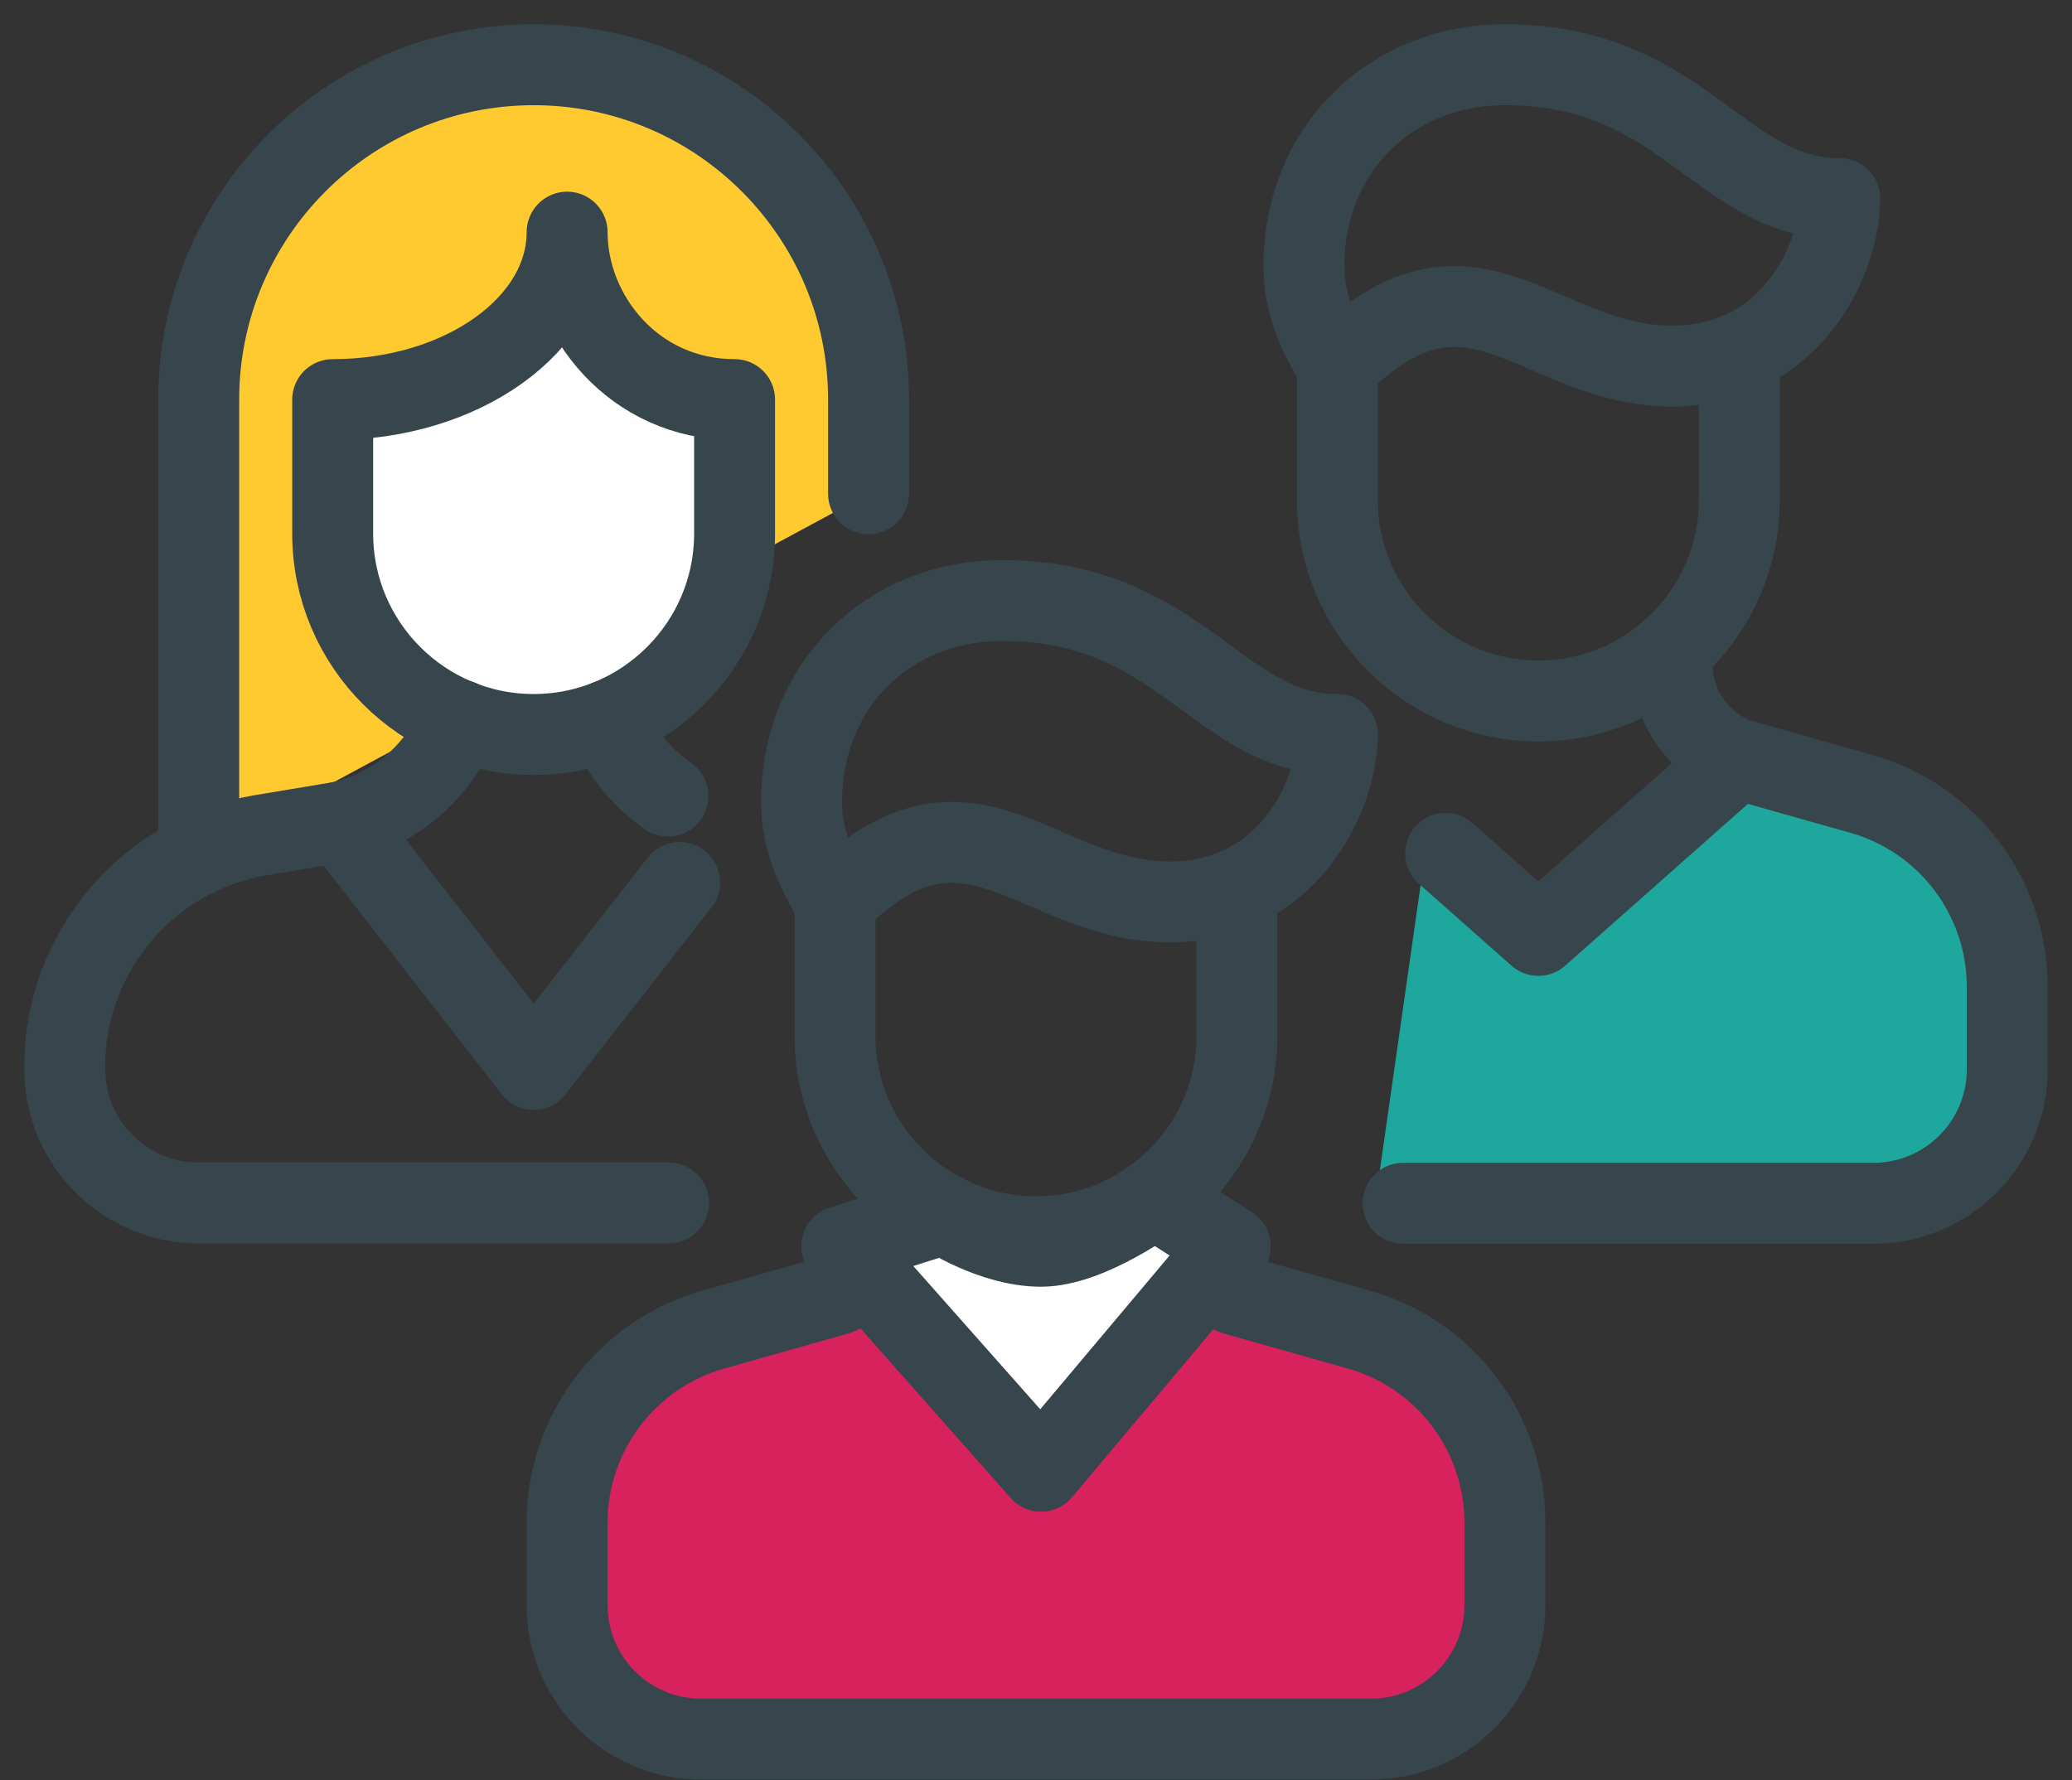
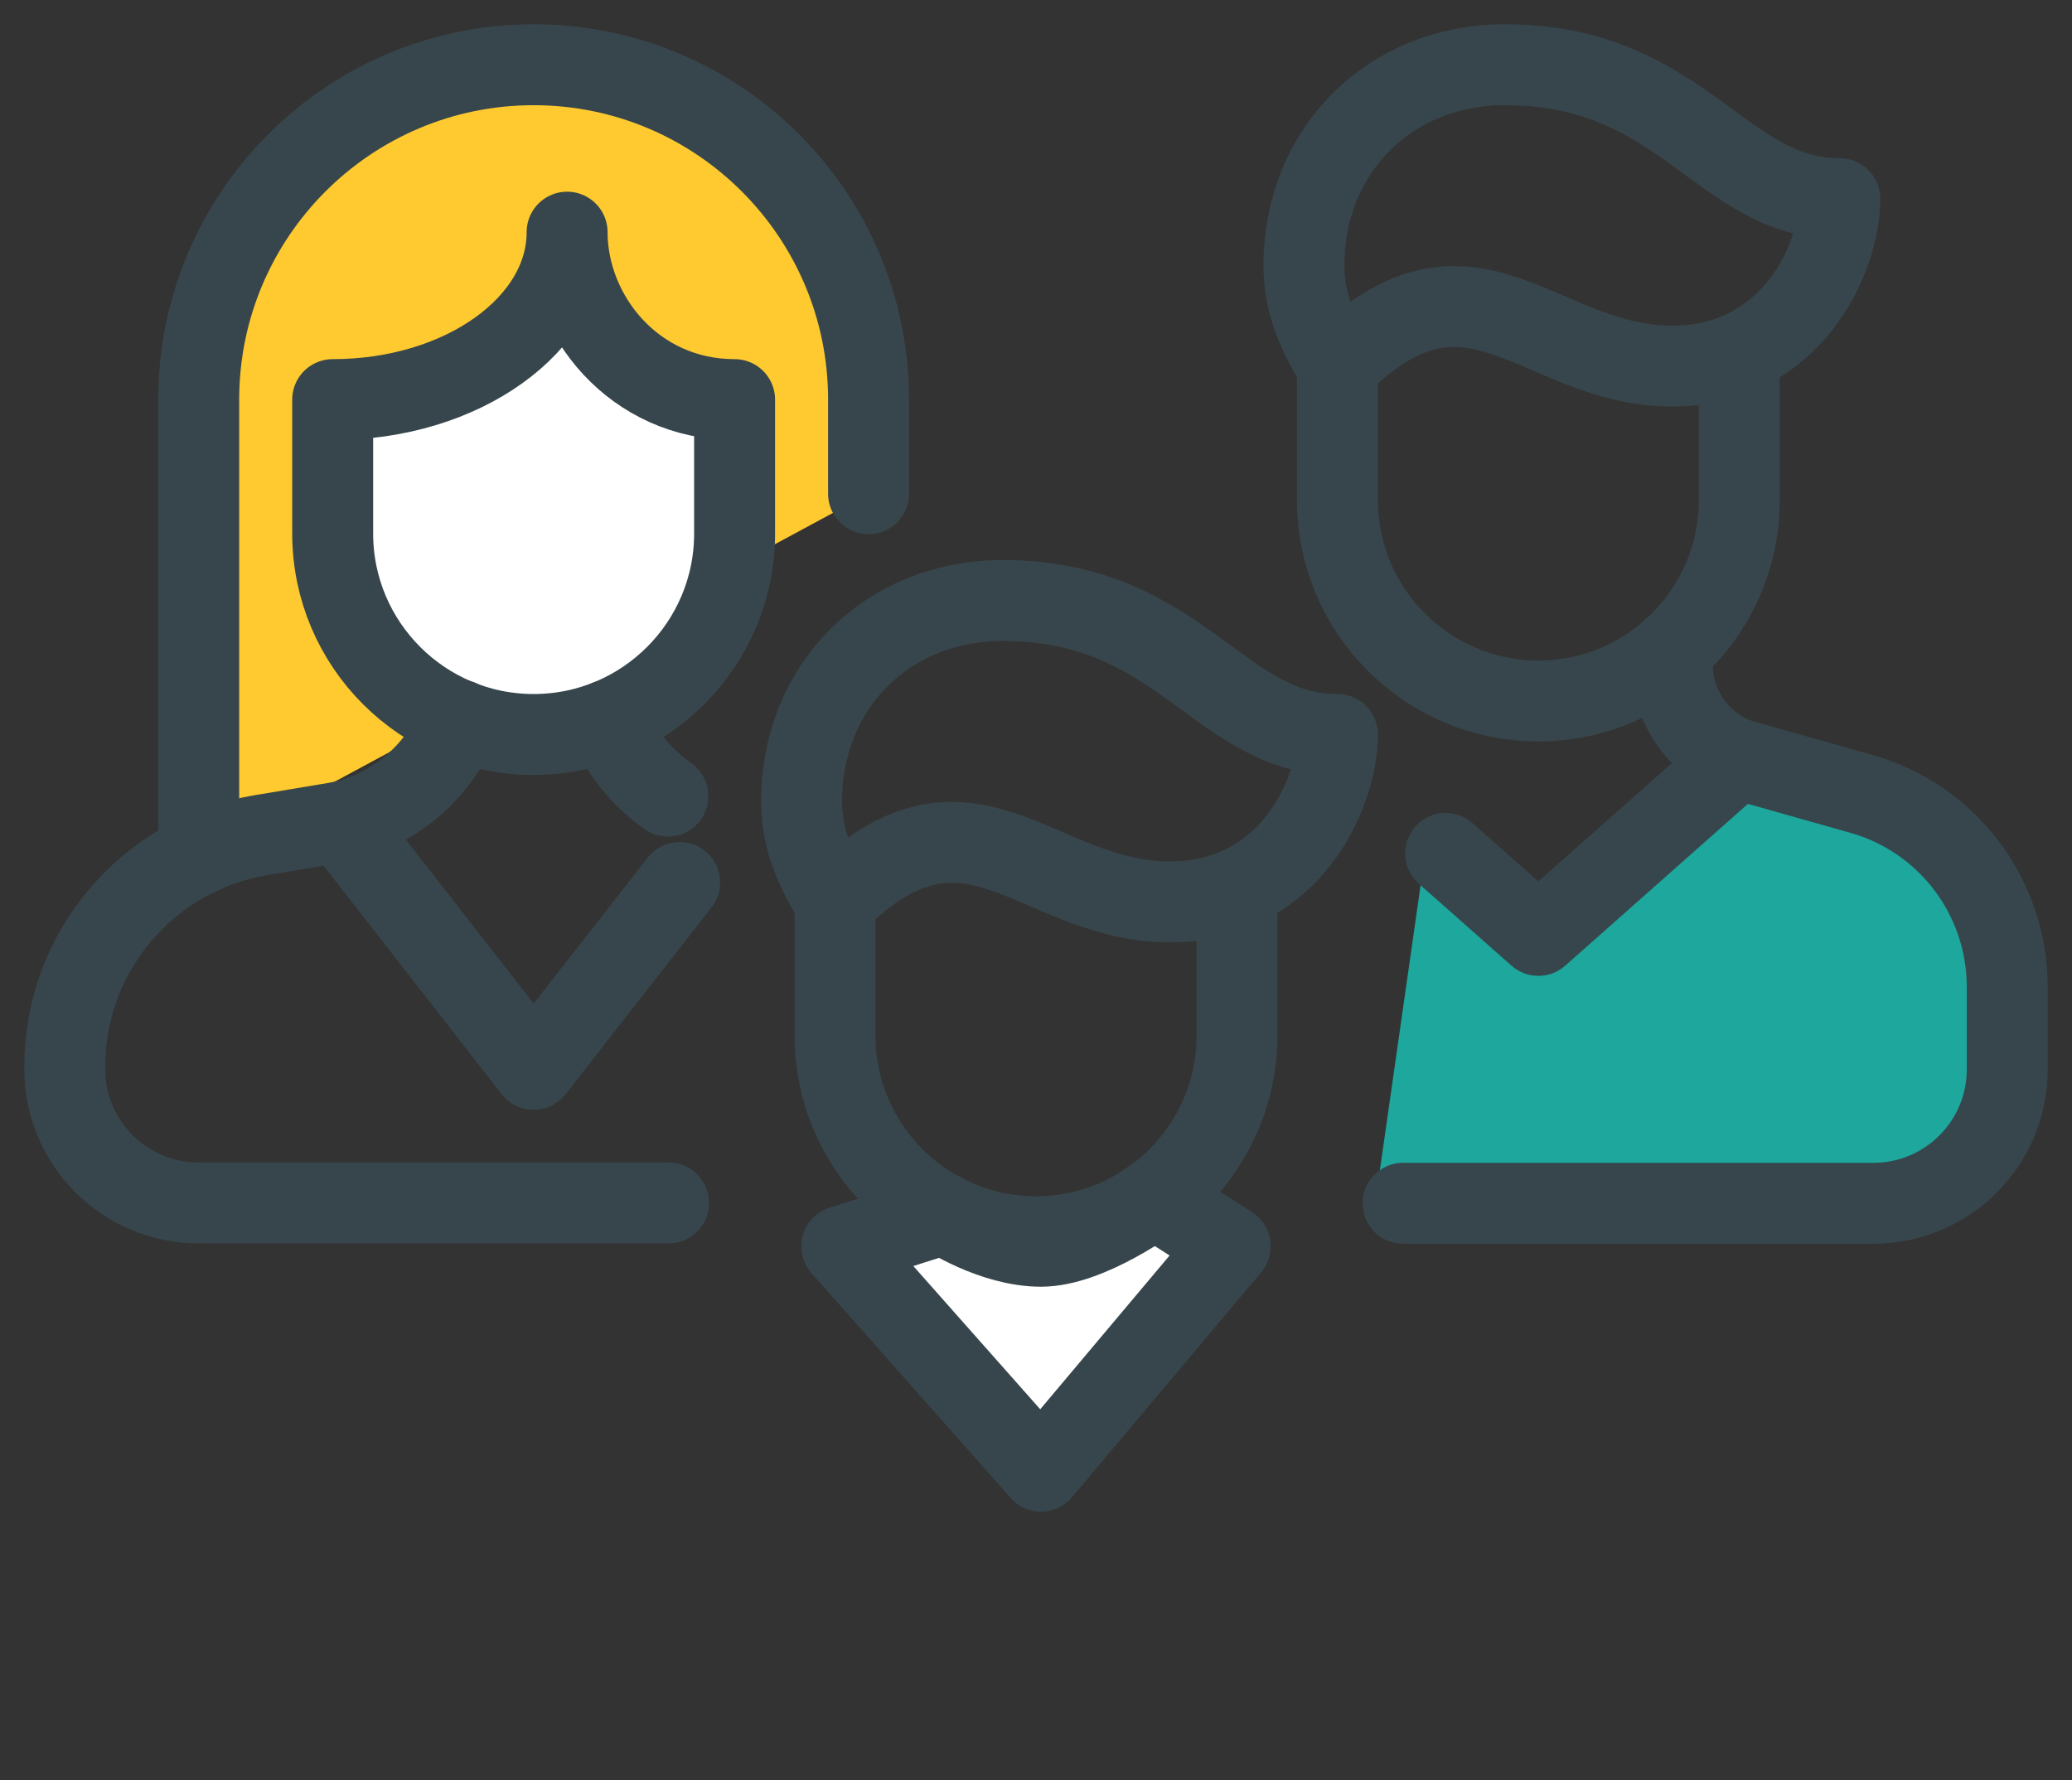
<svg xmlns="http://www.w3.org/2000/svg" width="64" height="55" viewBox="0 0 64 55" fill="none">
  <rect x="0" y="0" width="64" height="55" fill="#333333" stroke="none" />
  <path d="M58 37H42.5L44 26.5L47 29L53 24L58.5 25C59.5 26.167 61.5 29.3 61.5 32.5C61.5 35.7 59.167 36.833 58 37Z" fill="#1DA79D" />
  <path d="M25.793 27.862C25.214 26.9 24.759 25.969 24.759 24.759C24.759 21.2 27.407 18.552 30.966 18.552C36.479 18.552 37.628 22.69 41.31 22.69C41.31 24.531 39.821 27.862 36.138 27.862C32 27.862 29.931 23.724 25.793 27.862Z" stroke="#37464C" stroke-width="2.5" stroke-linecap="round" stroke-linejoin="round" />
-   <path d="M25.845 39.997C27.055 39.542 27.862 38.383 27.862 37.09C31.352 40.363 34.833 38.454 36.138 37.09C36.138 38.383 36.945 39.542 38.155 39.997L41.962 41.073C44.631 41.818 46.483 44.259 46.483 47.042V49.587C46.483 51.873 44.631 53.725 42.345 53.725H21.655C19.369 53.725 17.517 51.873 17.517 49.587V47.042C17.517 44.27 19.359 41.828 22.038 41.073L25.845 39.997Z" fill="#D7225E" stroke="#37464C" stroke-width="2.5" stroke-linecap="round" stroke-linejoin="round" />
  <path d="M25.793 27.862V32C25.793 35.424 28.576 38.207 32 38.207C35.424 38.207 38.207 35.424 38.207 32V27.448" stroke="#37464C" stroke-width="2.5" stroke-linecap="round" stroke-linejoin="round" />
  <path d="M26.828 15.252V12.345C26.828 6.634 22.193 2 16.483 2C10.772 2 6.138 6.634 6.138 12.345V26.414" fill="#FECA30" />
  <path d="M26.828 15.252V12.345C26.828 6.634 22.193 2 16.483 2C10.772 2 6.138 6.634 6.138 12.345V26.414" stroke="#37464C" stroke-width="2.5" stroke-linecap="round" stroke-linejoin="round" />
  <path d="M41.31 11.31C40.731 10.348 40.276 9.417 40.276 8.207C40.276 4.648 42.924 2 46.483 2C51.997 2 53.145 6.138 56.828 6.138C56.828 7.979 55.338 11.31 51.655 11.31C47.517 11.31 45.448 7.172 41.31 11.31Z" stroke="#37464C" stroke-width="2.5" stroke-linecap="round" stroke-linejoin="round" />
  <path d="M41.31 11.31V15.448C41.31 18.872 44.093 21.655 47.517 21.655C50.941 21.655 53.724 18.872 53.724 15.448V10.896" stroke="#37464C" stroke-width="2.5" stroke-linecap="round" stroke-linejoin="round" />
  <path d="M10.276 12.345V16.483C10.276 19.907 13.059 22.69 16.483 22.69C19.907 22.69 22.69 19.907 22.69 16.483V12.345C19.586 12.345 17.517 9.748 17.517 7.172C17.517 10.027 14.279 12.345 10.276 12.345Z" fill="white" stroke="#37464C" stroke-width="2.5" stroke-linecap="round" stroke-linejoin="round" />
  <path d="M43.338 37.173H57.862C60.148 37.173 62 35.321 62 33.035V30.49C62 27.707 60.148 25.266 57.479 24.521L53.672 23.445C52.462 22.99 51.655 21.831 51.655 20.538V20.062" stroke="#37464C" stroke-width="2.5" stroke-linecap="round" stroke-linejoin="round" />
  <path d="M14.197 22.245C13.566 23.828 12.2 25.017 10.524 25.39L8.041 25.804C4.555 26.393 2 29.414 2 32.942V33.024C2 35.311 3.852 37.162 6.138 37.162H20.652" stroke="#37464C" stroke-width="2.5" stroke-linecap="round" stroke-linejoin="round" />
  <path d="M20.631 24.593C19.803 24.014 19.152 23.207 18.769 22.255" stroke="#37464C" stroke-width="2.5" stroke-linecap="round" stroke-linejoin="round" />
  <path d="M44.652 26.363L47.517 28.897L53.672 23.445" stroke="#37464C" stroke-width="2.5" stroke-linecap="round" stroke-linejoin="round" />
  <path d="M10.524 25.39L16.483 33.035L20.993 27.262" stroke="#37464C" stroke-width="2.5" stroke-linecap="round" stroke-linejoin="round" />
  <path d="M38 38.5L32.155 45.449L26 38.5" fill="white" />
  <path d="M38 38.5L32.155 45.449L26 38.5L29.155 37.5C29.155 37.5 30.655 38.5 32.155 38.5C33.655 38.5 35.655 37 35.655 37L38 38.5Z" stroke="#37464C" stroke-width="2.5" stroke-linecap="round" stroke-linejoin="round" />
</svg>